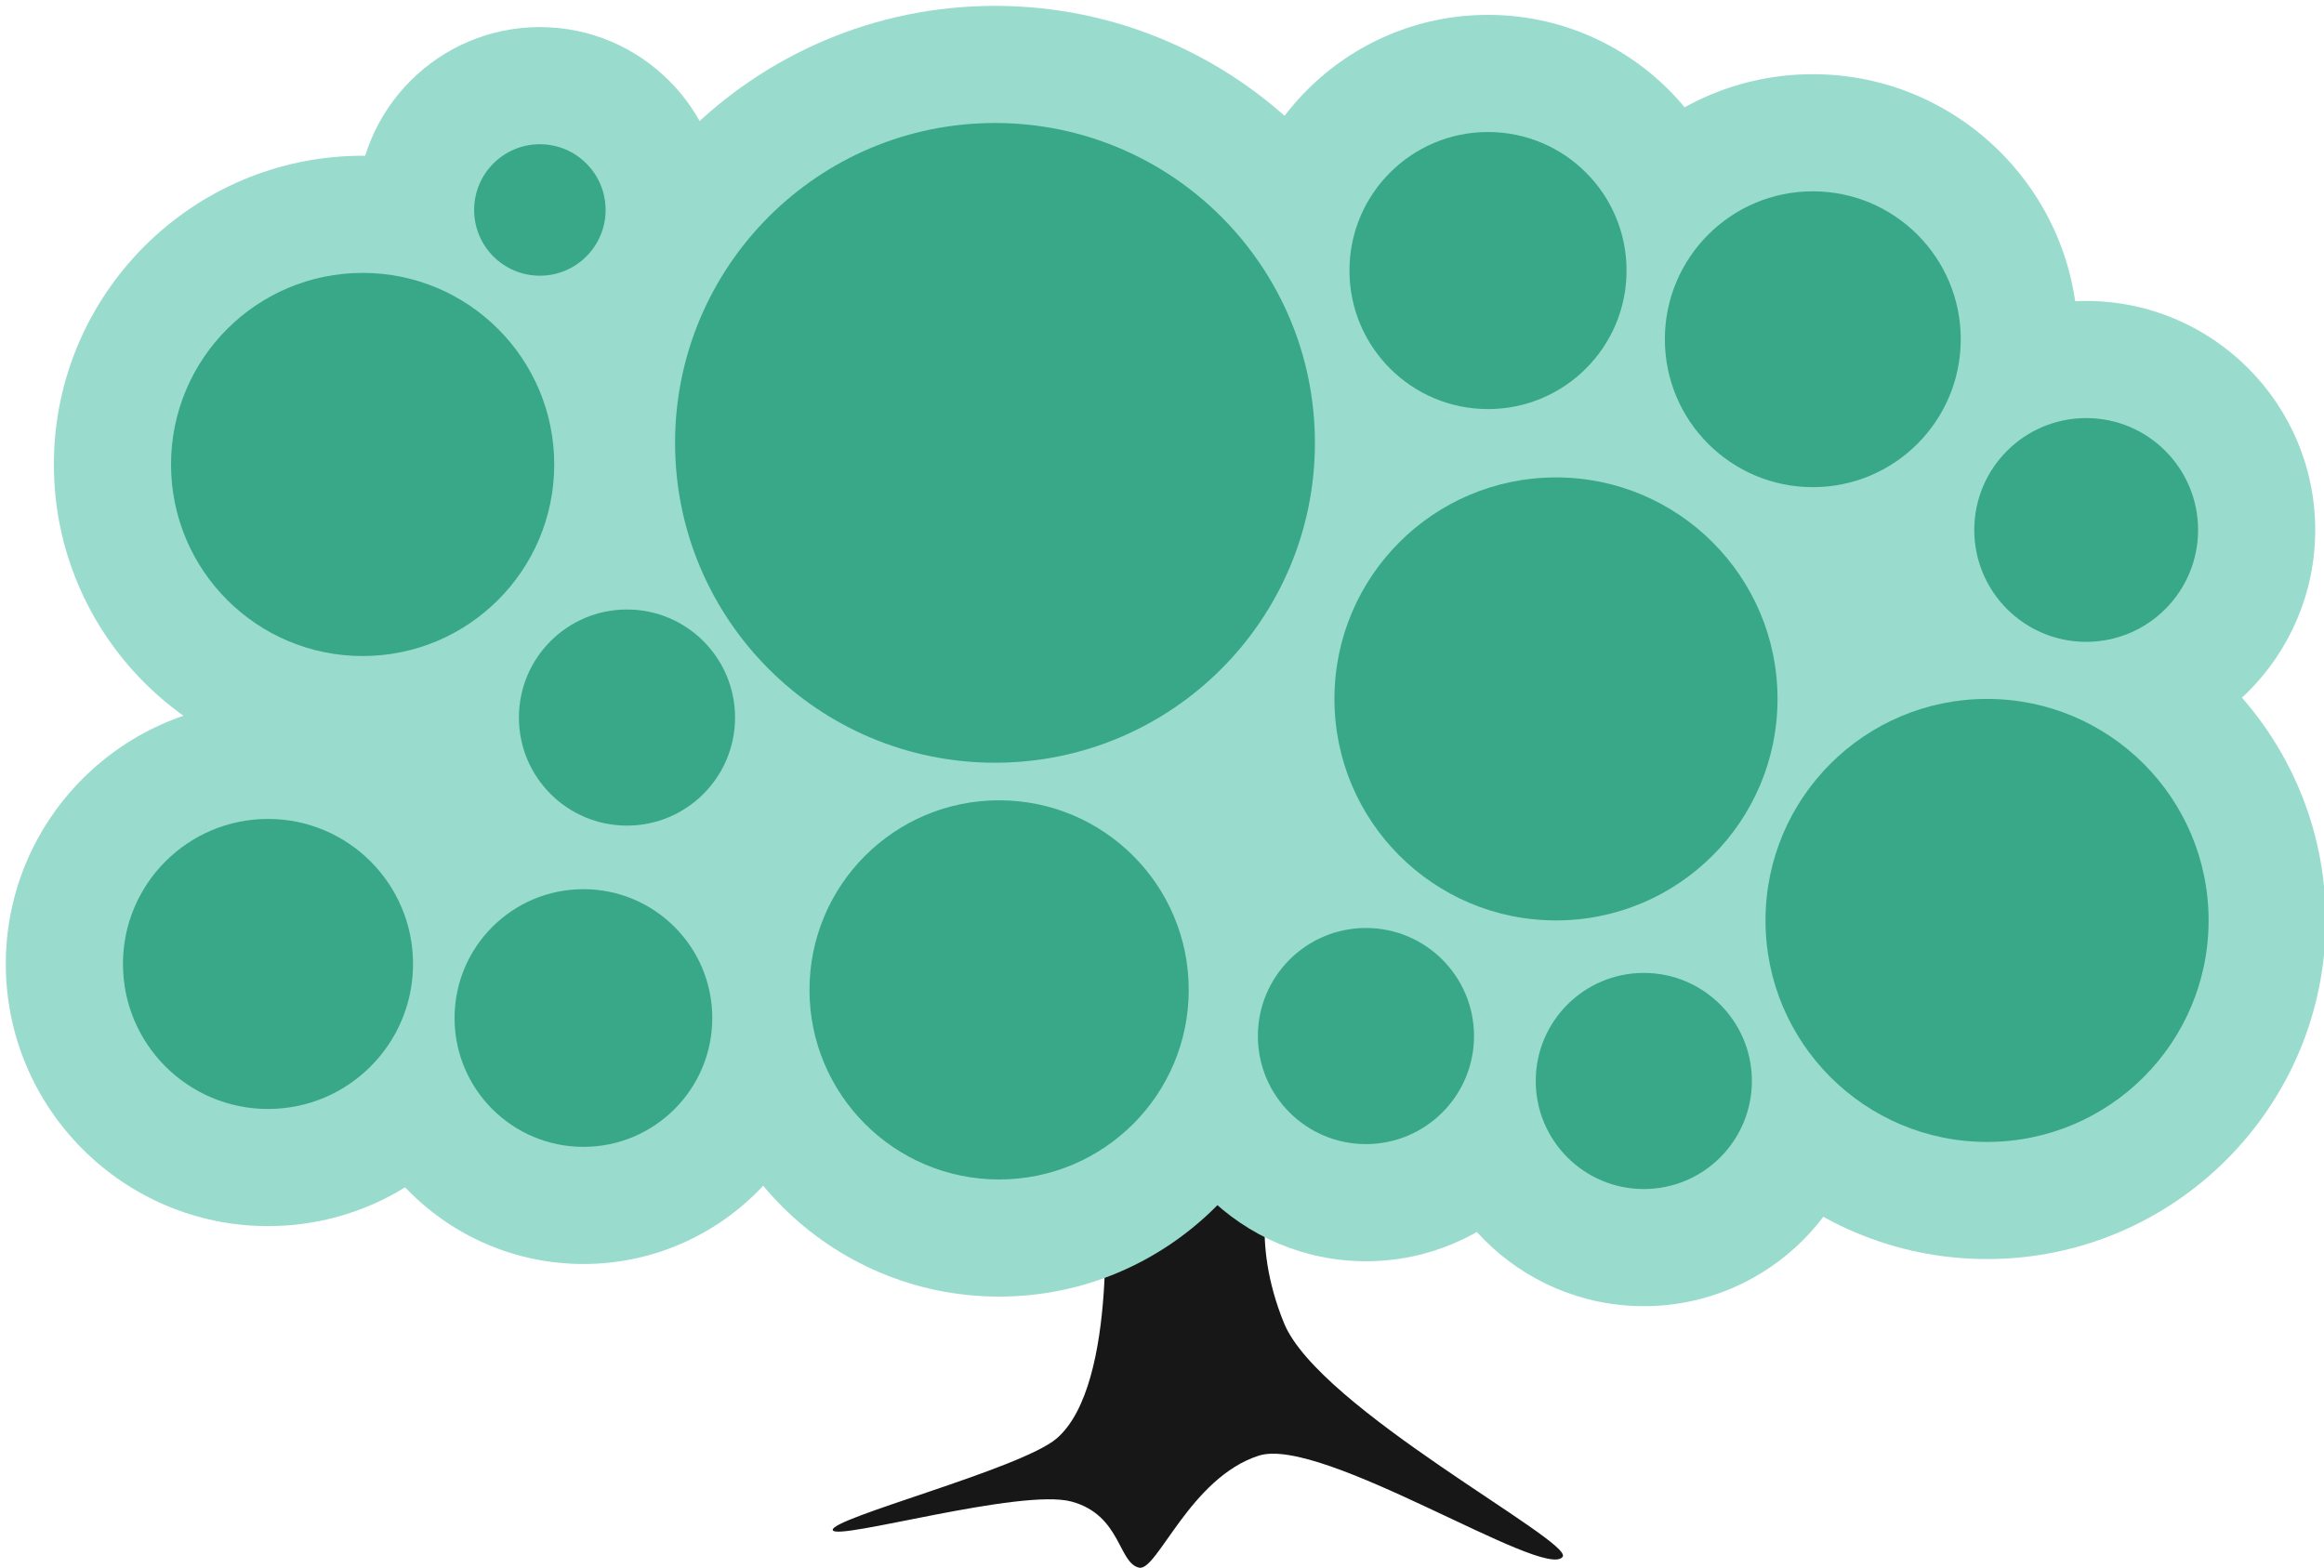
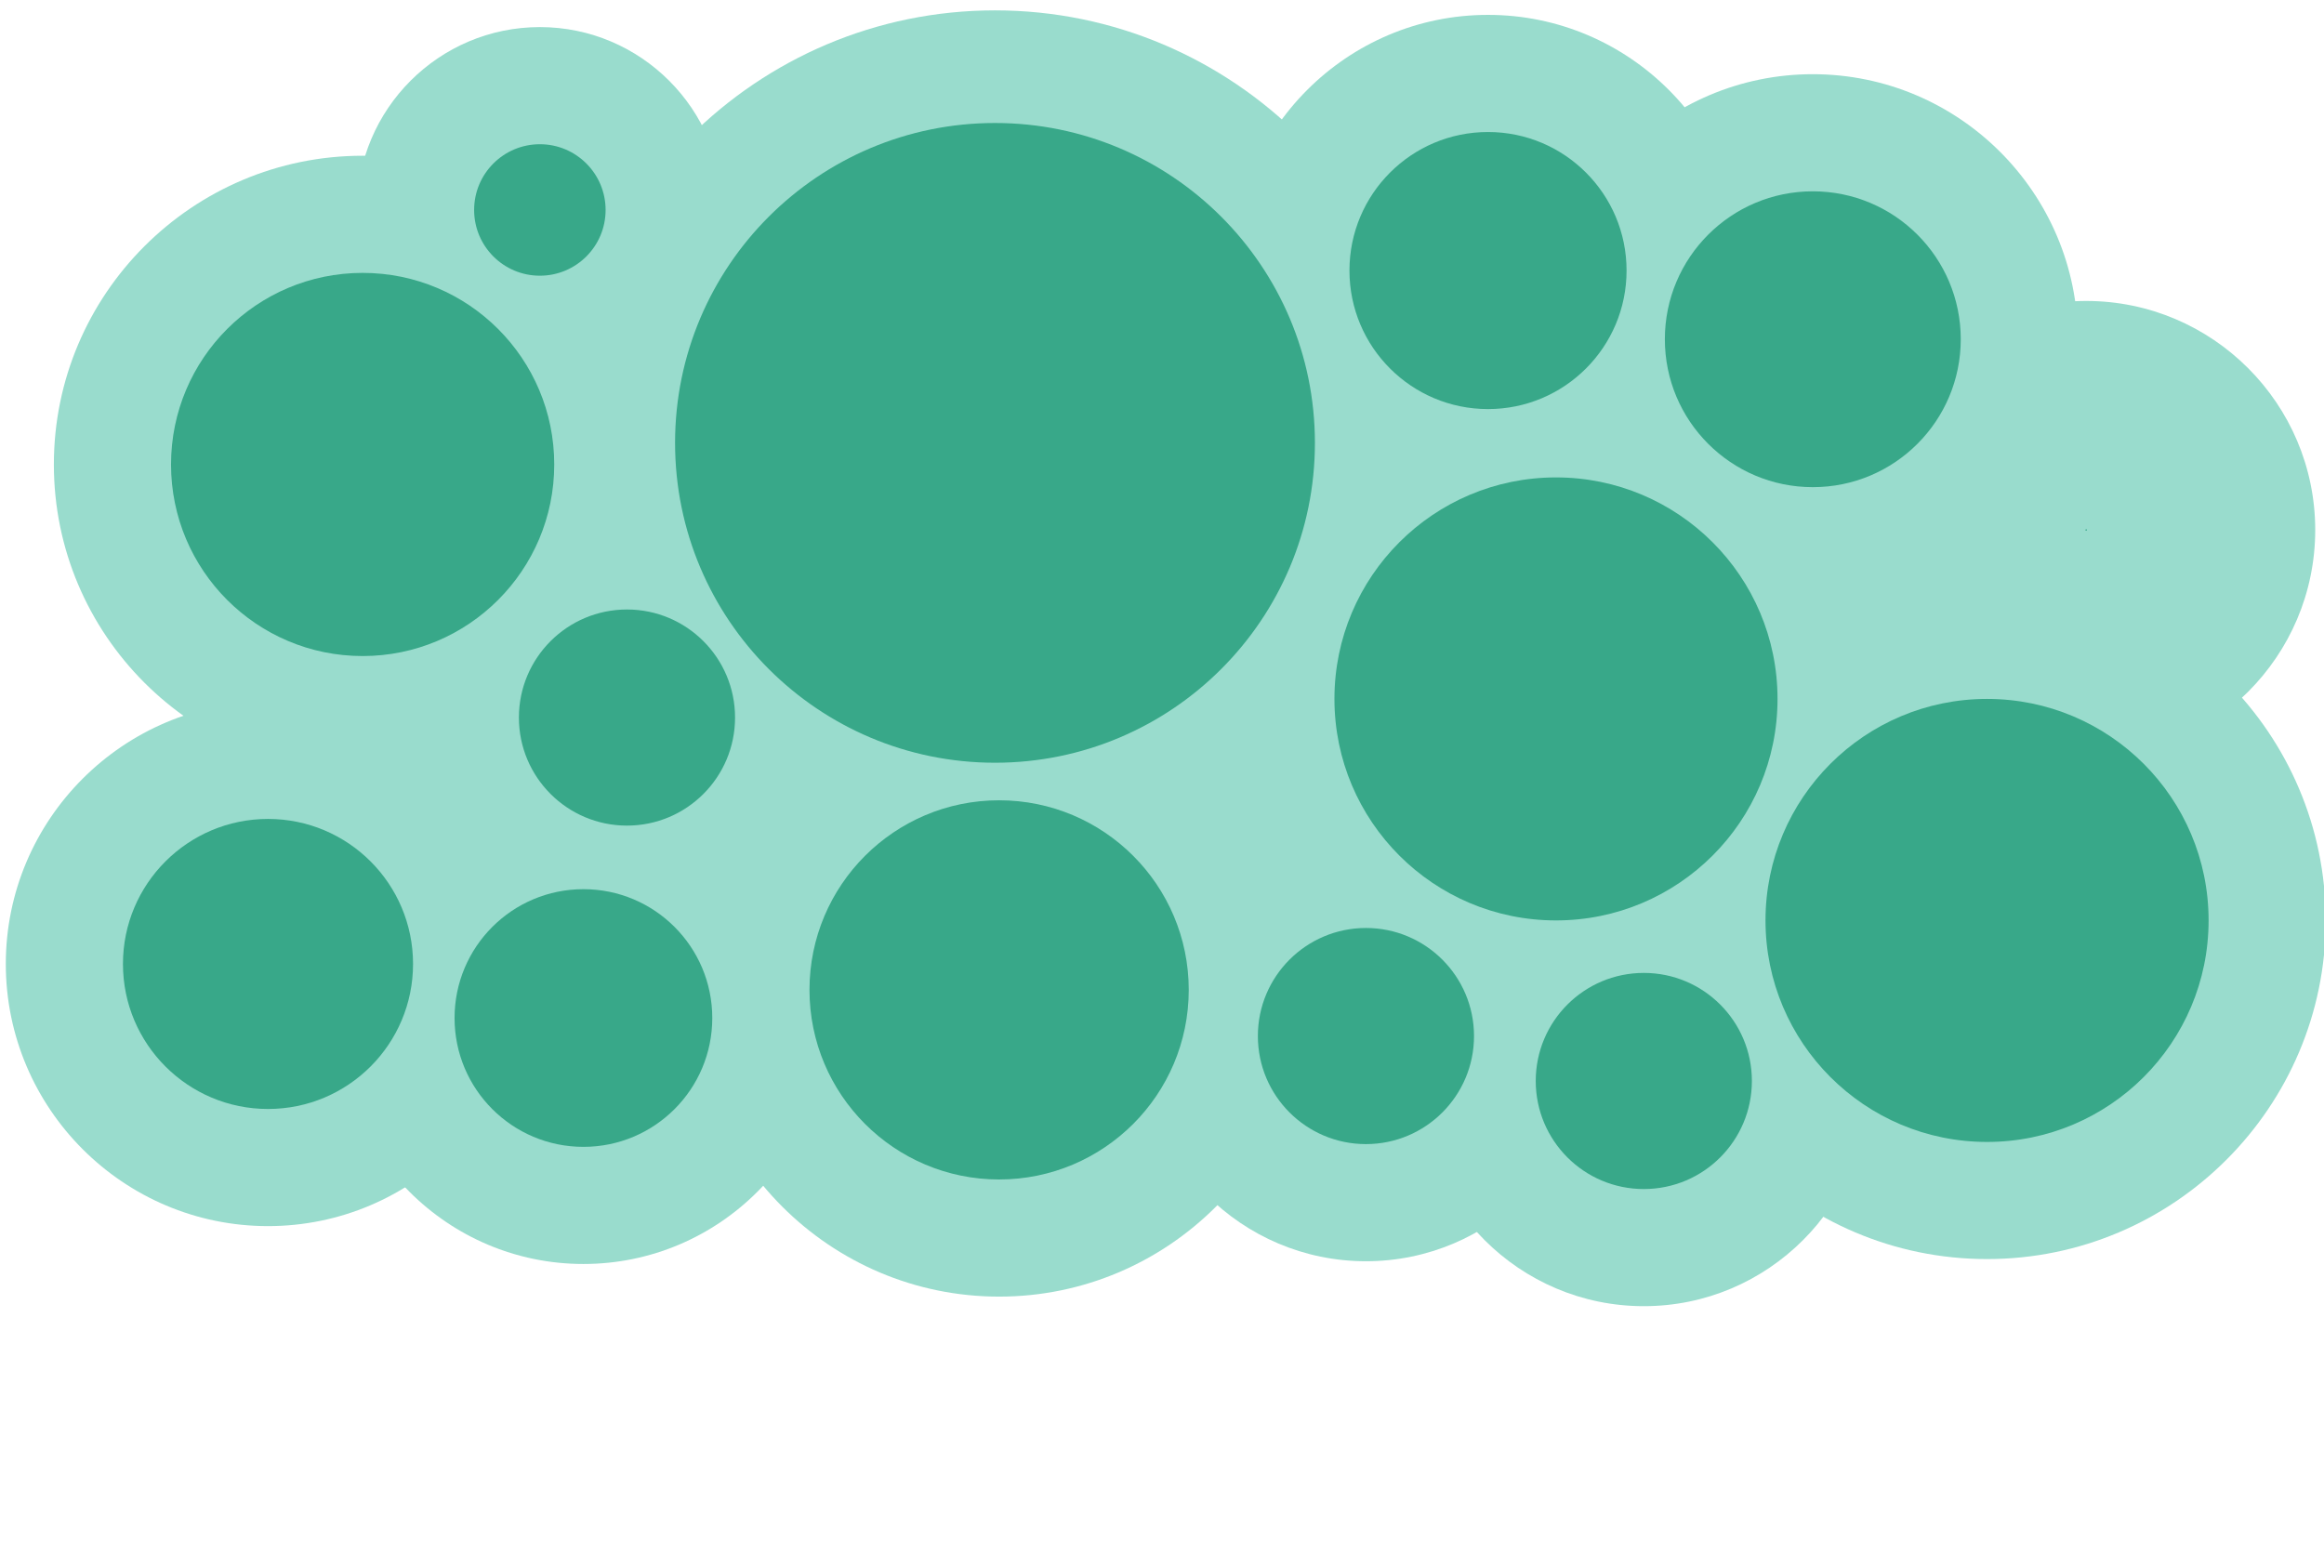
<svg xmlns="http://www.w3.org/2000/svg" xmlns:ns1="http://sodipodi.sourceforge.net/DTD/sodipodi-0.dtd" xmlns:ns2="http://www.inkscape.org/namespaces/inkscape" version="1.1" id="svg1" width="283" height="191" viewBox="0 0 283 191" ns1:docname="kreise-baum-gruen.svg" ns2:version="1.4 (e7c3feb100, 2024-10-09)">
  <defs id="defs1" />
  <ns1:namedview id="namedview1" pagecolor="#ffffff" bordercolor="#000000" borderopacity="0.25" ns2:showpageshadow="2" ns2:pageopacity="0.0" ns2:pagecheckerboard="0" ns2:deskcolor="#d1d1d1" ns2:zoom="1.4142136" ns2:cx="227.33483" ns2:cy="54.093669" ns2:window-width="1430" ns2:window-height="880" ns2:window-x="0" ns2:window-y="0" ns2:window-maximized="0" ns2:current-layer="group-R5">
    <ns2:page x="0" y="0" ns2:label="1" id="page1" width="283" height="191" margin="0" bleed="0" />
  </ns1:namedview>
  <g id="g1" ns2:groupmode="layer" ns2:label="1">
    <g id="group-R5">
-       <path id="path2" d="m 190.288,189.606 c -2.164,2.929 -29.3,-14.772 -36.983,-12.326 -8.373,2.667 -12.395,14.117 -14.585,13.649 -2.56,-0.549 -2.195,-6.401 -8.229,-8.049 -6.164,-1.68 -28.693,4.826 -29.081,3.476 -0.411,-1.424 22.927,-7.451 27.251,-11.156 7.682,-6.587 5.715,-30.492 5.715,-30.492 l 20.44,-1.059 c 0,0 -2.653,7.207 1.544,17.499 4.253,10.424 35.308,26.593 33.928,28.457" style="fill:#171718;fill-opacity:1;fill-rule:nonzero;stroke:none;stroke-width:0.133" />
      <path id="path3" d="m 121.163,14.98 c -21.516,0 -38.958,17.441 -38.958,38.957 0,21.515 17.443,38.957 38.958,38.957 21.516,0 38.958,-17.443 38.958,-38.957 0,-21.516 -17.441,-38.957 -38.958,-38.957" style="fill:#38a889;fill-opacity:1;fill-rule:nonzero;stroke:none;stroke-width:0.133" />
-       <path id="path4" d="m 189.475,112.099 c 14.9,0 26.979,-12.079 26.979,-26.977 0,-14.899 -12.079,-26.977 -26.979,-26.977 -14.9,0 -26.977,12.079 -26.977,26.977 0,14.899 12.077,26.977 26.977,26.977" style="fill:#38a889;fill-opacity:1;fill-rule:nonzero;stroke:none;stroke-width:0.133" />
      <path id="path5" d="m 241.967,85.122 c -14.899,0 -26.977,12.079 -26.977,26.977 0,14.899 12.079,26.979 26.977,26.979 14.9,0 26.979,-12.079 26.979,-26.979 0,-14.899 -12.079,-26.977 -26.979,-26.977" style="fill:#38a889;fill-opacity:1;fill-rule:nonzero;stroke:none;stroke-width:0.133" />
      <path id="path6" d="m 254.039,78.171 c 7.527,0 13.627,-6.101 13.627,-13.625 0,-7.525 -6.1,-13.627 -13.627,-13.627 -7.527,0 -13.627,6.101 -13.627,13.627 0,7.524 6.1,13.625 13.627,13.625" style="fill:#38a889;fill-opacity:1;fill-rule:nonzero;stroke:none;stroke-width:0.133" />
      <path id="path7" d="m 220.751,59.332 c 9.951,0 18.016,-8.065 18.016,-18.015 0,-9.949 -8.065,-18.016 -18.016,-18.016 -9.951,0 -18.016,8.067 -18.016,18.016 0,9.949 8.065,18.015 18.016,18.015" style="fill:#38a889;fill-opacity:1;fill-rule:nonzero;stroke:none;stroke-width:0.133" />
      <path id="path8" d="m 181.199,49.822 c 9.317,0 16.872,-7.553 16.872,-16.872 0,-9.319 -7.555,-16.872 -16.872,-16.872 -9.319,0 -16.872,7.553 -16.872,16.872 0,9.319 7.553,16.872 16.872,16.872" style="fill:#38a889;fill-opacity:1;fill-rule:nonzero;stroke:none;stroke-width:0.133" />
      <path id="path9" d="m 121.665,97.468 c -12.753,0 -23.091,10.337 -23.091,23.091 0,12.753 10.339,23.091 23.091,23.091 12.752,0 23.091,-10.338 23.091,-23.091 0,-12.753 -10.339,-23.091 -23.091,-23.091" style="fill:#38a889;fill-opacity:1;fill-rule:nonzero;stroke:none;stroke-width:0.133" />
      <path id="path10" d="m 166.335,113.02 c -7.268,0 -13.161,5.893 -13.161,13.161 0,7.268 5.893,13.161 13.161,13.161 7.269,0 13.161,-5.893 13.161,-13.161 0,-7.268 -5.892,-13.161 -13.161,-13.161" style="fill:#38a889;fill-opacity:1;fill-rule:nonzero;stroke:none;stroke-width:0.133" />
      <path id="path11" d="m 200.172,118.492 c -7.269,0 -13.161,5.893 -13.161,13.161 0,7.269 5.892,13.162 13.161,13.162 7.269,0 13.16,-5.893 13.16,-13.162 0,-7.268 -5.891,-13.161 -13.16,-13.161" style="fill:#38a889;fill-opacity:1;fill-rule:nonzero;stroke:none;stroke-width:0.133" />
      <path id="path12" d="m 76.349,74.231 c -7.268,0 -13.161,5.892 -13.161,13.161 0,7.268 5.893,13.16 13.161,13.16 7.27,0 13.161,-5.892 13.161,-13.16 0,-7.269 -5.892,-13.161 -13.161,-13.161" style="fill:#38a889;fill-opacity:1;fill-rule:nonzero;stroke:none;stroke-width:0.133" />
      <path id="path13" d="m 71.046,108.294 c -8.667,0 -15.693,7.026 -15.693,15.692 0,8.665 7.026,15.691 15.693,15.691 8.667,0 15.69,-7.026 15.69,-15.691 0,-8.666 -7.023,-15.692 -15.69,-15.692" style="fill:#38a889;fill-opacity:1;fill-rule:nonzero;stroke:none;stroke-width:0.133" />
      <path id="path14" d="m 32.637,99.739 c -9.755,0 -17.664,7.908 -17.664,17.662 0,9.755 7.909,17.663 17.664,17.663 9.755,0 17.661,-7.908 17.661,-17.663 0,-9.754 -7.906,-17.662 -17.661,-17.662" style="fill:#38a889;fill-opacity:1;fill-rule:nonzero;stroke:none;stroke-width:0.133" />
      <path id="path15" d="m 44.159,79.9 c 12.886,0 23.332,-10.447 23.332,-23.332 0,-12.887 -10.445,-23.333 -23.332,-23.333 -12.886,0 -23.332,10.447 -23.332,23.333 0,12.885 10.446,23.332 23.332,23.332" style="fill:#38a889;fill-opacity:1;fill-rule:nonzero;stroke:none;stroke-width:0.133" />
      <path id="path16" d="m 65.741,33.578 c 4.422,0 8.005,-3.584 8.005,-8.005 0,-4.421 -3.583,-8.007 -8.005,-8.007 -4.422,0 -8.005,3.585 -8.005,8.007 0,4.421 3.583,8.005 8.005,8.005" style="fill:#38a889;fill-opacity:1;fill-rule:nonzero;stroke:none;stroke-width:0.133" />
      <path id="path17" d="m 121.163,28.698 c -13.918,0 -25.24,11.323 -25.24,25.24 0,13.917 11.321,25.24 25.24,25.24 13.916,0 25.239,-11.323 25.239,-25.24 0,-13.917 -11.323,-25.24 -25.239,-25.24 z m 0,77.915 c -29.046,0 -52.675,-23.629 -52.675,-52.675 0,-29.045 23.629,-52.675 52.675,-52.675 29.044,0 52.675,23.629 52.675,52.675 0,29.045 -23.631,52.675 -52.675,52.675" style="fill:#99dccd;fill-opacity:1;fill-rule:nonzero;stroke:none;stroke-width:0.133" />
-       <path id="path18" d="m 121.163,28.698 c -13.918,0 -25.24,11.323 -25.24,25.24 0,13.917 11.321,25.24 25.24,25.24 13.916,0 25.239,-11.323 25.239,-25.24 0,-13.917 -11.323,-25.24 -25.239,-25.24 z m 0,78.463 c -29.347,0 -53.224,-23.875 -53.224,-53.223 0,-29.348 23.877,-53.224 53.224,-53.224 29.348,0 53.224,23.876 53.224,53.224 0,29.348 -23.876,53.223 -53.224,53.223" style="fill:#99dccd;fill-opacity:1;fill-rule:nonzero;stroke:none;stroke-width:0.133" />
      <path id="path19" d="m 189.475,71.862 c -7.312,0 -13.26,5.948 -13.26,13.26 0,7.312 5.948,13.26 13.26,13.26 7.313,0 13.26,-5.948 13.26,-13.26 0,-7.312 -5.947,-13.26 -13.26,-13.26 z m 0,53.956 c -22.44,0 -40.695,-18.257 -40.695,-40.696 0,-22.44 18.255,-40.695 40.695,-40.695 22.44,0 40.696,18.255 40.696,40.695 0,22.439 -18.256,40.696 -40.696,40.696" style="fill:#99dccd;fill-opacity:1;fill-rule:nonzero;stroke:none;stroke-width:0.133" />
      <path id="path20" d="m 189.475,71.862 c -7.312,0 -13.26,5.948 -13.26,13.26 0,7.312 5.948,13.26 13.26,13.26 7.313,0 13.26,-5.948 13.26,-13.26 0,-7.312 -5.947,-13.26 -13.26,-13.26 z m 0,54.504 c -22.741,0 -41.244,-18.503 -41.244,-41.244 0,-22.741 18.503,-41.244 41.244,-41.244 22.743,0 41.245,18.503 41.245,41.244 0,22.741 -18.503,41.244 -41.245,41.244" style="fill:#99dccd;fill-opacity:1;fill-rule:nonzero;stroke:none;stroke-width:0.133" />
      <path id="path21" d="m 241.967,98.839 c -7.312,0 -13.26,5.948 -13.26,13.26 0,7.312 5.948,13.26 13.26,13.26 7.313,0 13.261,-5.948 13.261,-13.26 0,-7.312 -5.948,-13.26 -13.261,-13.26 z m 0,53.955 c -22.44,0 -40.695,-18.255 -40.695,-40.695 0,-22.439 18.255,-40.695 40.695,-40.695 22.44,0 40.696,18.256 40.696,40.695 0,22.44 -18.256,40.695 -40.696,40.695" style="fill:#99dccd;fill-opacity:1;fill-rule:nonzero;stroke:none;stroke-width:0.133" />
      <path id="path22" d="m 241.967,98.839 c -7.312,0 -13.26,5.948 -13.26,13.26 0,7.312 5.948,13.26 13.26,13.26 7.313,0 13.261,-5.948 13.261,-13.26 0,-7.312 -5.948,-13.26 -13.261,-13.26 z m 0,54.504 c -22.741,0 -41.244,-18.503 -41.244,-41.244 0,-22.741 18.503,-41.243 41.244,-41.243 22.743,0 41.245,18.501 41.245,41.243 0,22.741 -18.503,41.244 -41.245,41.244" style="fill:#99dccd;fill-opacity:1;fill-rule:nonzero;stroke:none;stroke-width:0.133" />
-       <path id="path23" d="m 254.039,64.455 c -0.061,0.007 -0.087,0.035 -0.091,0.097 0.004,0.051 0.032,0.08 0.097,0.084 0.052,-0.004 0.079,-0.033 0.084,-0.099 -0.005,-0.048 -0.029,-0.076 -0.091,-0.083 z m 0,27.433 c -15.077,0 -27.344,-12.265 -27.344,-27.343 0,-15.077 12.267,-27.344 27.344,-27.344 15.077,0 27.344,12.267 27.344,27.344 0,15.077 -12.267,27.343 -27.344,27.343" style="fill:#99dccd;fill-opacity:1;fill-rule:nonzero;stroke:none;stroke-width:0.133" />
      <path id="path24" d="m 254.031,64.454 c -0.051,0.005 -0.079,0.033 -0.083,0.099 0.004,0.049 0.029,0.077 0.091,0.084 0.061,-0.007 0.085,-0.035 0.091,-0.099 -0.005,-0.051 -0.032,-0.079 -0.099,-0.084 z m 0.008,27.984 c -15.38,0 -27.892,-12.512 -27.892,-27.892 0,-15.38 12.512,-27.892 27.892,-27.892 15.38,0 27.892,12.512 27.892,27.892 0,15.38 -12.512,27.892 -27.892,27.892" style="fill:#99dccd;fill-opacity:1;fill-rule:nonzero;stroke:none;stroke-width:0.133" />
      <path id="path25" d="m 220.751,37.02 c -2.369,0 -4.299,1.927 -4.299,4.297 0,2.369 1.929,4.297 4.299,4.297 2.371,0 4.297,-1.928 4.297,-4.297 0,-2.371 -1.927,-4.297 -4.297,-4.297 z m 0,36.029 c -17.497,0 -31.735,-14.235 -31.735,-31.732 0,-17.497 14.237,-31.733 31.735,-31.733 17.497,0 31.732,14.236 31.732,31.733 0,17.497 -14.235,31.732 -31.732,31.732" style="fill:#99dccd;fill-opacity:1;fill-rule:nonzero;stroke:none;stroke-width:0.133" />
      <path id="path26" d="m 220.751,37.02 c -2.369,0 -4.299,1.927 -4.299,4.297 0,2.369 1.929,4.297 4.299,4.297 2.371,0 4.297,-1.928 4.297,-4.297 0,-2.371 -1.927,-4.297 -4.297,-4.297 z m 0,36.579 c -17.8,0 -32.283,-14.481 -32.283,-32.281 0,-17.8 14.483,-32.281 32.283,-32.281 17.8,0 32.281,14.481 32.281,32.281 0,17.8 -14.481,32.281 -32.281,32.281" style="fill:#99dccd;fill-opacity:1;fill-rule:nonzero;stroke:none;stroke-width:0.133" />
      <path id="path27" d="m 181.199,29.794 c -1.74,0 -3.156,1.416 -3.156,3.156 0,1.74 1.416,3.155 3.156,3.155 1.74,0 3.153,-1.415 3.153,-3.155 0,-1.74 -1.413,-3.156 -3.153,-3.156 z m 0,33.745 c -16.867,0 -30.591,-13.723 -30.591,-30.589 0,-16.868 13.724,-30.591 30.591,-30.591 16.868,0 30.589,13.723 30.589,30.591 0,16.867 -13.721,30.589 -30.589,30.589" style="fill:#99dccd;fill-opacity:1;fill-rule:nonzero;stroke:none;stroke-width:0.133" />
      <path id="path28" d="m 181.199,29.794 c -1.74,0 -3.156,1.416 -3.156,3.156 0,1.74 1.416,3.155 3.156,3.155 1.74,0 3.153,-1.415 3.153,-3.155 0,-1.74 -1.413,-3.156 -3.153,-3.156 z m 0,34.295 c -17.171,0 -31.139,-13.969 -31.139,-31.139 0,-17.171 13.968,-31.139 31.139,-31.139 17.169,0 31.139,13.968 31.139,31.139 0,17.169 -13.969,31.139 -31.139,31.139" style="fill:#99dccd;fill-opacity:1;fill-rule:nonzero;stroke:none;stroke-width:0.133" />
      <path id="path29" d="m 121.665,111.184 c -5.169,0 -9.375,4.206 -9.375,9.375 0,5.167 4.206,9.373 9.375,9.373 5.169,0 9.372,-4.206 9.372,-9.373 0,-5.169 -4.203,-9.375 -9.372,-9.375 z m 0,46.183 c -20.297,0 -36.81,-16.514 -36.81,-36.808 0,-20.296 16.513,-36.809 36.81,-36.809 20.296,0 36.808,16.513 36.808,36.809 0,20.295 -16.512,36.808 -36.808,36.808" style="fill:#99dccd;fill-opacity:1;fill-rule:nonzero;stroke:none;stroke-width:0.133" />
      <path id="path30" d="m 121.665,111.184 c -5.169,0 -9.375,4.206 -9.375,9.375 0,5.167 4.206,9.373 9.375,9.373 5.169,0 9.372,-4.206 9.372,-9.373 0,-5.169 -4.203,-9.375 -9.372,-9.375 z m 0,46.732 c -20.599,0 -37.357,-16.758 -37.357,-37.357 0,-20.599 16.758,-37.357 37.357,-37.357 20.599,0 37.356,16.759 37.356,37.357 0,20.599 -16.757,37.357 -37.356,37.357" style="fill:#99dccd;fill-opacity:1;fill-rule:nonzero;stroke:none;stroke-width:0.133" />
      <path id="path31" d="m 166.335,125.626 c -0.307,0 -0.556,0.249 -0.556,0.556 0,0.307 0.249,0.557 0.556,0.557 0.307,0 0.557,-0.25 0.557,-0.557 0,-0.307 -0.251,-0.556 -0.557,-0.556 z m 0,27.435 c -14.821,0 -26.877,-12.059 -26.877,-26.879 0,-14.82 12.056,-26.879 26.877,-26.879 14.82,0 26.879,12.059 26.879,26.879 0,14.82 -12.059,26.879 -26.879,26.879" style="fill:#99dccd;fill-opacity:1;fill-rule:nonzero;stroke:none;stroke-width:0.133" />
      <path id="path32" d="m 166.335,153.608 c -15.123,0 -27.428,-12.303 -27.428,-27.427 0,-15.123 12.305,-27.427 27.428,-27.427 15.123,0 27.427,12.304 27.427,27.427 0,15.124 -12.304,27.427 -27.427,27.427" style="fill:#99dccd;fill-opacity:1;fill-rule:nonzero;stroke:none;stroke-width:0.133" />
      <path id="path33" d="m 200.172,131.097 c -0.307,0 -0.556,0.25 -0.556,0.556 0,0.307 0.249,0.557 0.556,0.557 0.305,0 0.556,-0.25 0.556,-0.557 0,-0.306 -0.251,-0.556 -0.556,-0.556 z m 0,27.435 c -14.823,0 -26.88,-12.057 -26.88,-26.879 0,-14.82 12.057,-26.878 26.88,-26.878 14.82,0 26.879,12.058 26.879,26.878 0,14.822 -12.059,26.879 -26.879,26.879" style="fill:#99dccd;fill-opacity:1;fill-rule:nonzero;stroke:none;stroke-width:0.133" />
      <path id="path34" d="m 200.172,159.08 c -15.124,0 -27.429,-12.303 -27.429,-27.427 0,-15.123 12.305,-27.427 27.429,-27.427 15.123,0 27.427,12.305 27.427,27.427 0,15.125 -12.304,27.427 -27.427,27.427" style="fill:#99dccd;fill-opacity:1;fill-rule:nonzero;stroke:none;stroke-width:0.133" />
      <path id="path35" d="m 76.349,86.835 c -0.306,0 -0.556,0.251 -0.556,0.557 0,0.307 0.25,0.556 0.556,0.556 0.306,0 0.556,-0.249 0.556,-0.556 0,-0.307 -0.25,-0.557 -0.556,-0.557 z m 0,27.435 c -14.821,0 -26.879,-12.057 -26.879,-26.877 0,-14.821 12.057,-26.879 26.879,-26.879 14.822,0 26.879,12.057 26.879,26.879 0,14.82 -12.057,26.877 -26.879,26.877" style="fill:#99dccd;fill-opacity:1;fill-rule:nonzero;stroke:none;stroke-width:0.133" />
      <path id="path36" d="m 76.349,114.819 c -15.123,0 -27.428,-12.304 -27.428,-27.427 0,-15.124 12.305,-27.428 27.428,-27.428 15.124,0 27.428,12.304 27.428,27.428 0,15.123 -12.304,27.427 -27.428,27.427" style="fill:#99dccd;fill-opacity:1;fill-rule:nonzero;stroke:none;stroke-width:0.133" />
      <path id="path37" d="m 71.046,122.012 c -1.089,0 -1.974,0.885 -1.974,1.974 0,1.087 0.885,1.973 1.974,1.973 1.089,0 1.974,-0.885 1.974,-1.973 0,-1.089 -0.885,-1.974 -1.974,-1.974 z m 0,31.382 c -16.216,0 -29.409,-13.191 -29.409,-29.408 0,-16.216 13.193,-29.408 29.409,-29.408 16.216,0 29.409,13.192 29.409,29.408 0,16.217 -13.193,29.408 -29.409,29.408" style="fill:#99dccd;fill-opacity:1;fill-rule:nonzero;stroke:none;stroke-width:0.133" />
      <path id="path38" d="m 71.046,122.012 c -1.089,0 -1.974,0.885 -1.974,1.974 0,1.087 0.885,1.973 1.974,1.973 1.089,0 1.974,-0.885 1.974,-1.973 0,-1.089 -0.885,-1.974 -1.974,-1.974 z m 0,31.93 c -16.519,0 -29.958,-13.437 -29.958,-29.956 0,-16.519 13.439,-29.958 29.958,-29.958 16.518,0 29.957,13.439 29.957,29.958 0,16.518 -13.439,29.956 -29.957,29.956" style="fill:#99dccd;fill-opacity:1;fill-rule:nonzero;stroke:none;stroke-width:0.133" />
      <path id="path39" d="m 32.637,113.456 c -2.177,0 -3.945,1.77 -3.945,3.945 0,2.176 1.768,3.945 3.945,3.945 2.174,0 3.945,-1.77 3.945,-3.945 0,-2.175 -1.771,-3.945 -3.945,-3.945 z m 0,35.324 c -17.305,0 -31.381,-14.074 -31.381,-31.379 0,-17.302 14.077,-31.381 31.381,-31.381 17.302,0 31.38,14.079 31.38,31.381 0,17.305 -14.078,31.379 -31.38,31.379" style="fill:#99dccd;fill-opacity:1;fill-rule:nonzero;stroke:none;stroke-width:0.133" />
      <path id="path40" d="m 32.637,113.456 c -2.177,0 -3.945,1.77 -3.945,3.945 0,2.176 1.768,3.945 3.945,3.945 2.174,0 3.945,-1.77 3.945,-3.945 0,-2.175 -1.771,-3.945 -3.945,-3.945 z m 0,35.873 c -17.607,0 -31.93,-14.323 -31.93,-31.929 0,-17.605 14.323,-31.929 31.93,-31.929 17.604,0 31.929,14.324 31.929,31.929 0,17.606 -14.325,31.929 -31.929,31.929" style="fill:#99dccd;fill-opacity:1;fill-rule:nonzero;stroke:none;stroke-width:0.133" />
      <path id="path41" d="m 44.159,46.952 c -5.303,0 -9.616,4.315 -9.616,9.616 0,5.301 4.313,9.615 9.616,9.615 5.301,0 9.616,-4.313 9.616,-9.615 0,-5.301 -4.315,-9.616 -9.616,-9.616 z m 0,46.665 c -20.43,0 -37.051,-16.62 -37.051,-37.049 0,-20.431 16.621,-37.051 37.051,-37.051 20.429,0 37.051,16.62 37.051,37.051 0,20.429 -16.621,37.049 -37.051,37.049" style="fill:#99dccd;fill-opacity:1;fill-rule:nonzero;stroke:none;stroke-width:0.133" />
      <path id="path42" d="m 44.159,46.952 c -5.303,0 -9.616,4.315 -9.616,9.616 0,5.301 4.313,9.615 9.616,9.615 5.301,0 9.616,-4.313 9.616,-9.615 0,-5.301 -4.315,-9.616 -9.616,-9.616 z m 0,47.215 c -20.733,0 -37.599,-16.867 -37.599,-37.599 0,-20.732 16.866,-37.6 37.599,-37.6 20.732,0 37.599,16.868 37.599,37.6 0,20.732 -16.867,37.599 -37.599,37.599" style="fill:#99dccd;fill-opacity:1;fill-rule:nonzero;stroke:none;stroke-width:0.133" />
      <path id="path43" d="m 65.741,19.86 c -3.148,0 -5.711,2.563 -5.711,5.712 0,3.149 2.563,5.711 5.711,5.711 3.148,0 5.711,-2.561 5.711,-5.711 0,-3.149 -2.563,-5.712 -5.711,-5.712 z m 0,27.435 c -11.978,0 -21.724,-9.745 -21.724,-21.723 0,-11.979 9.746,-21.724 21.724,-21.724 11.978,0 21.724,9.745 21.724,21.724 0,11.977 -9.746,21.723 -21.724,21.723" style="fill:#99dccd;fill-opacity:1;fill-rule:nonzero;stroke:none;stroke-width:0.133" />
      <path id="path44" d="m 65.741,20.408 c -2.846,0 -5.163,2.316 -5.163,5.164 0,2.847 2.317,5.163 5.163,5.163 2.846,0 5.163,-2.316 5.163,-5.163 0,-2.848 -2.317,-5.164 -5.163,-5.164 z m 0,27.436 c -12.281,0 -22.272,-9.992 -22.272,-22.272 0,-12.281 9.991,-22.273 22.272,-22.273 12.281,0 22.272,9.992 22.272,22.273 0,12.28 -9.991,22.272 -22.272,22.272" style="fill:#99dccd;fill-opacity:1;fill-rule:nonzero;stroke:none;stroke-width:0.133" />
      <path id="path45" d="m 121.163,14.98 c -21.516,0 -38.958,17.441 -38.958,38.957 0,21.515 17.443,38.957 38.958,38.957 21.516,0 38.958,-17.443 38.958,-38.957 0,-21.516 -17.441,-38.957 -38.958,-38.957" style="fill:#38a889;fill-opacity:1;fill-rule:nonzero;stroke:none;stroke-width:0.133" />
      <path id="path46" d="m 189.475,112.099 c 14.9,0 26.979,-12.079 26.979,-26.977 0,-14.899 -12.079,-26.977 -26.979,-26.977 -14.9,0 -26.977,12.079 -26.977,26.977 0,14.899 12.077,26.977 26.977,26.977" style="fill:#38a889;fill-opacity:1;fill-rule:nonzero;stroke:none;stroke-width:0.133" />
      <path id="path47" d="m 241.967,85.122 c -14.899,0 -26.977,12.079 -26.977,26.977 0,14.899 12.079,26.979 26.977,26.979 14.9,0 26.979,-12.079 26.979,-26.979 0,-14.899 -12.079,-26.977 -26.979,-26.977" style="fill:#38a889;fill-opacity:1;fill-rule:nonzero;stroke:none;stroke-width:0.133" />
-       <path id="path48" d="m 254.039,78.171 c 7.527,0 13.627,-6.101 13.627,-13.625 0,-7.525 -6.1,-13.627 -13.627,-13.627 -7.527,0 -13.627,6.101 -13.627,13.627 0,7.524 6.1,13.625 13.627,13.625" style="fill:#38a889;fill-opacity:1;fill-rule:nonzero;stroke:none;stroke-width:0.133" />
      <path id="path49" d="m 220.751,59.332 c 9.951,0 18.016,-8.065 18.016,-18.015 0,-9.949 -8.065,-18.016 -18.016,-18.016 -9.951,0 -18.016,8.067 -18.016,18.016 0,9.949 8.065,18.015 18.016,18.015" style="fill:#38a889;fill-opacity:1;fill-rule:nonzero;stroke:none;stroke-width:0.133" />
      <path id="path50" d="m 181.199,49.822 c 9.317,0 16.872,-7.553 16.872,-16.872 0,-9.319 -7.555,-16.872 -16.872,-16.872 -9.319,0 -16.872,7.553 -16.872,16.872 0,9.319 7.553,16.872 16.872,16.872" style="fill:#38a889;fill-opacity:1;fill-rule:nonzero;stroke:none;stroke-width:0.133" />
      <path id="path51" d="m 121.665,97.468 c -12.753,0 -23.091,10.337 -23.091,23.091 0,12.753 10.339,23.091 23.091,23.091 12.752,0 23.091,-10.338 23.091,-23.091 0,-12.753 -10.339,-23.091 -23.091,-23.091" style="fill:#38a889;fill-opacity:1;fill-rule:nonzero;stroke:none;stroke-width:0.133" />
      <path id="path52" d="m 166.335,113.02 c -7.268,0 -13.161,5.893 -13.161,13.161 0,7.268 5.893,13.161 13.161,13.161 7.269,0 13.161,-5.893 13.161,-13.161 0,-7.268 -5.892,-13.161 -13.161,-13.161" style="fill:#38a889;fill-opacity:1;fill-rule:nonzero;stroke:none;stroke-width:0.133" />
      <path id="path53" d="m 200.172,118.492 c -7.269,0 -13.161,5.893 -13.161,13.161 0,7.269 5.892,13.162 13.161,13.162 7.269,0 13.16,-5.893 13.16,-13.162 0,-7.268 -5.891,-13.161 -13.16,-13.161" style="fill:#38a889;fill-opacity:1;fill-rule:nonzero;stroke:none;stroke-width:0.133" />
      <path id="path54" d="m 76.349,74.231 c -7.268,0 -13.161,5.892 -13.161,13.161 0,7.268 5.893,13.16 13.161,13.16 7.27,0 13.161,-5.892 13.161,-13.16 0,-7.269 -5.892,-13.161 -13.161,-13.161" style="fill:#38a889;fill-opacity:1;fill-rule:nonzero;stroke:none;stroke-width:0.133" />
      <path id="path55" d="m 71.046,108.294 c -8.667,0 -15.693,7.026 -15.693,15.692 0,8.665 7.026,15.691 15.693,15.691 8.667,0 15.69,-7.026 15.69,-15.691 0,-8.666 -7.023,-15.692 -15.69,-15.692" style="fill:#38a889;fill-opacity:1;fill-rule:nonzero;stroke:none;stroke-width:0.133" />
      <path id="path56" d="m 32.637,99.739 c -9.755,0 -17.664,7.908 -17.664,17.662 0,9.755 7.909,17.663 17.664,17.663 9.755,0 17.661,-7.908 17.661,-17.663 0,-9.754 -7.906,-17.662 -17.661,-17.662" style="fill:#38a889;fill-opacity:1;fill-rule:nonzero;stroke:none;stroke-width:0.133" />
      <path id="path57" d="m 44.159,79.9 c 12.886,0 23.332,-10.447 23.332,-23.332 0,-12.887 -10.445,-23.333 -23.332,-23.333 -12.886,0 -23.332,10.447 -23.332,23.333 0,12.885 10.446,23.332 23.332,23.332" style="fill:#38a889;fill-opacity:1;fill-rule:nonzero;stroke:none;stroke-width:0.133" />
      <path id="path58" d="m 65.741,33.578 c 4.422,0 8.005,-3.584 8.005,-8.005 0,-4.421 -3.583,-8.007 -8.005,-8.007 -4.422,0 -8.005,3.585 -8.005,8.007 0,4.421 3.583,8.005 8.005,8.005" style="fill:#38a889;fill-opacity:1;fill-rule:nonzero;stroke:none;stroke-width:0.133" />
    </g>
  </g>
</svg>